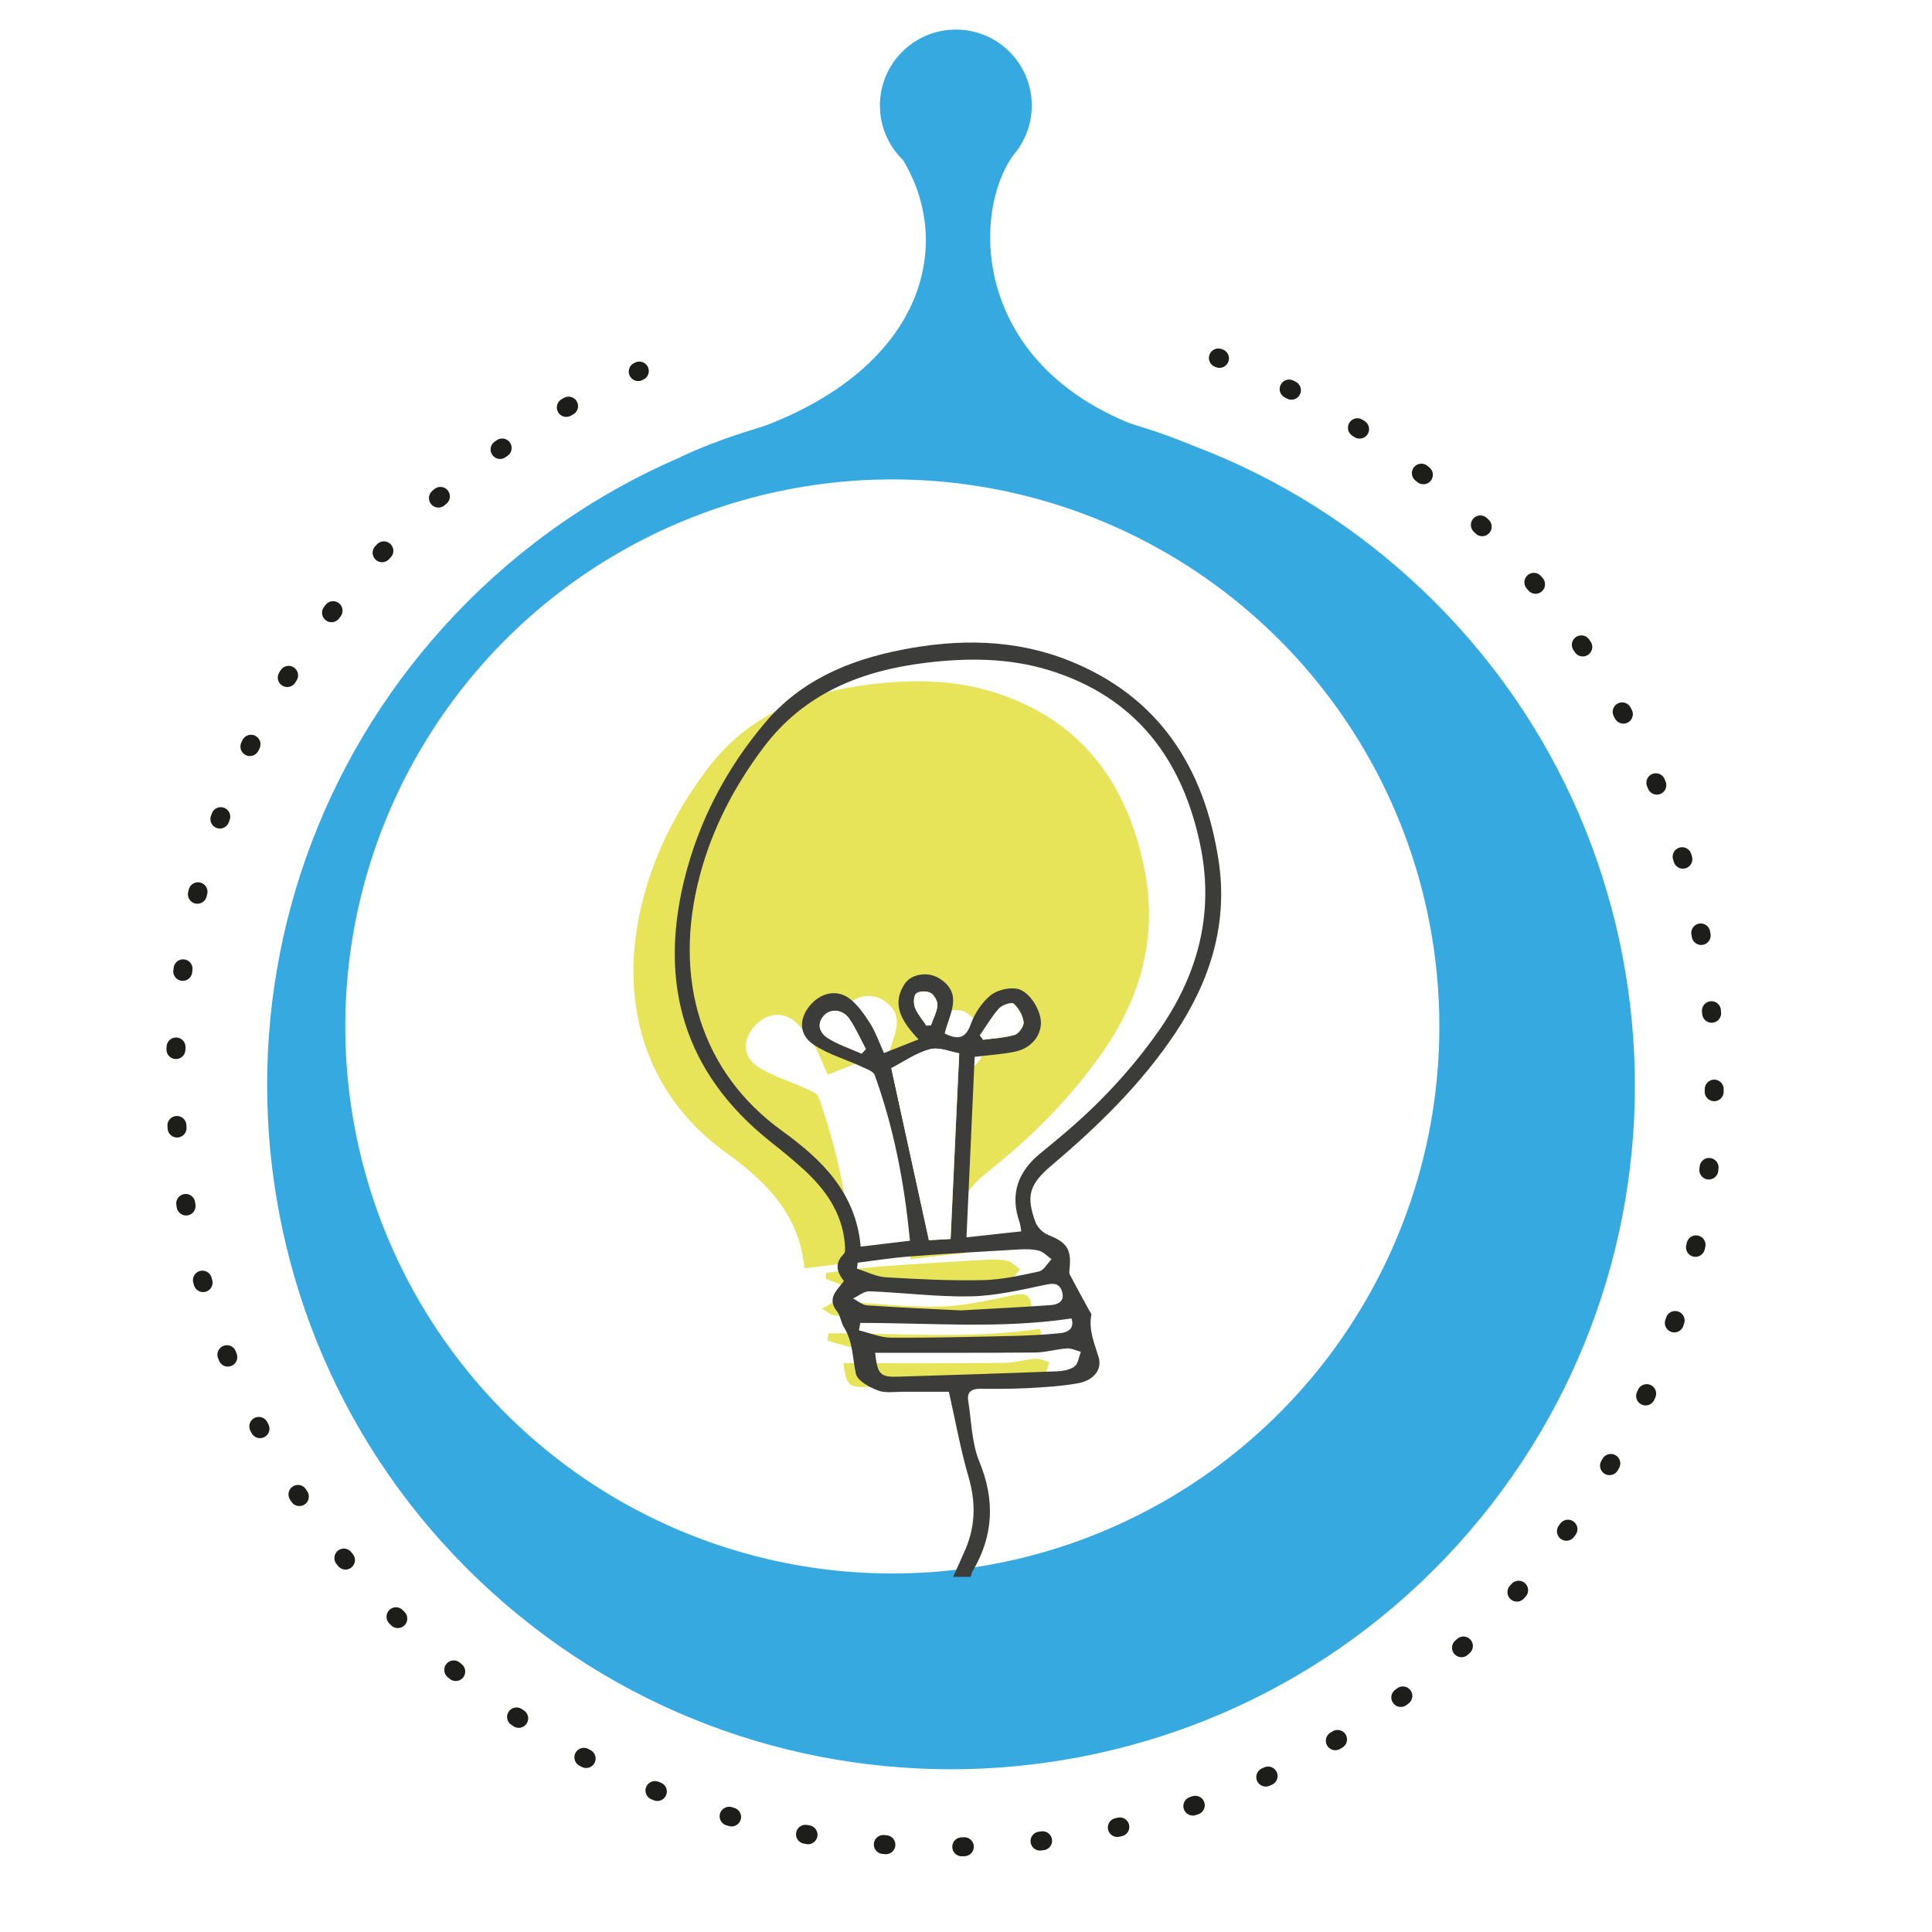
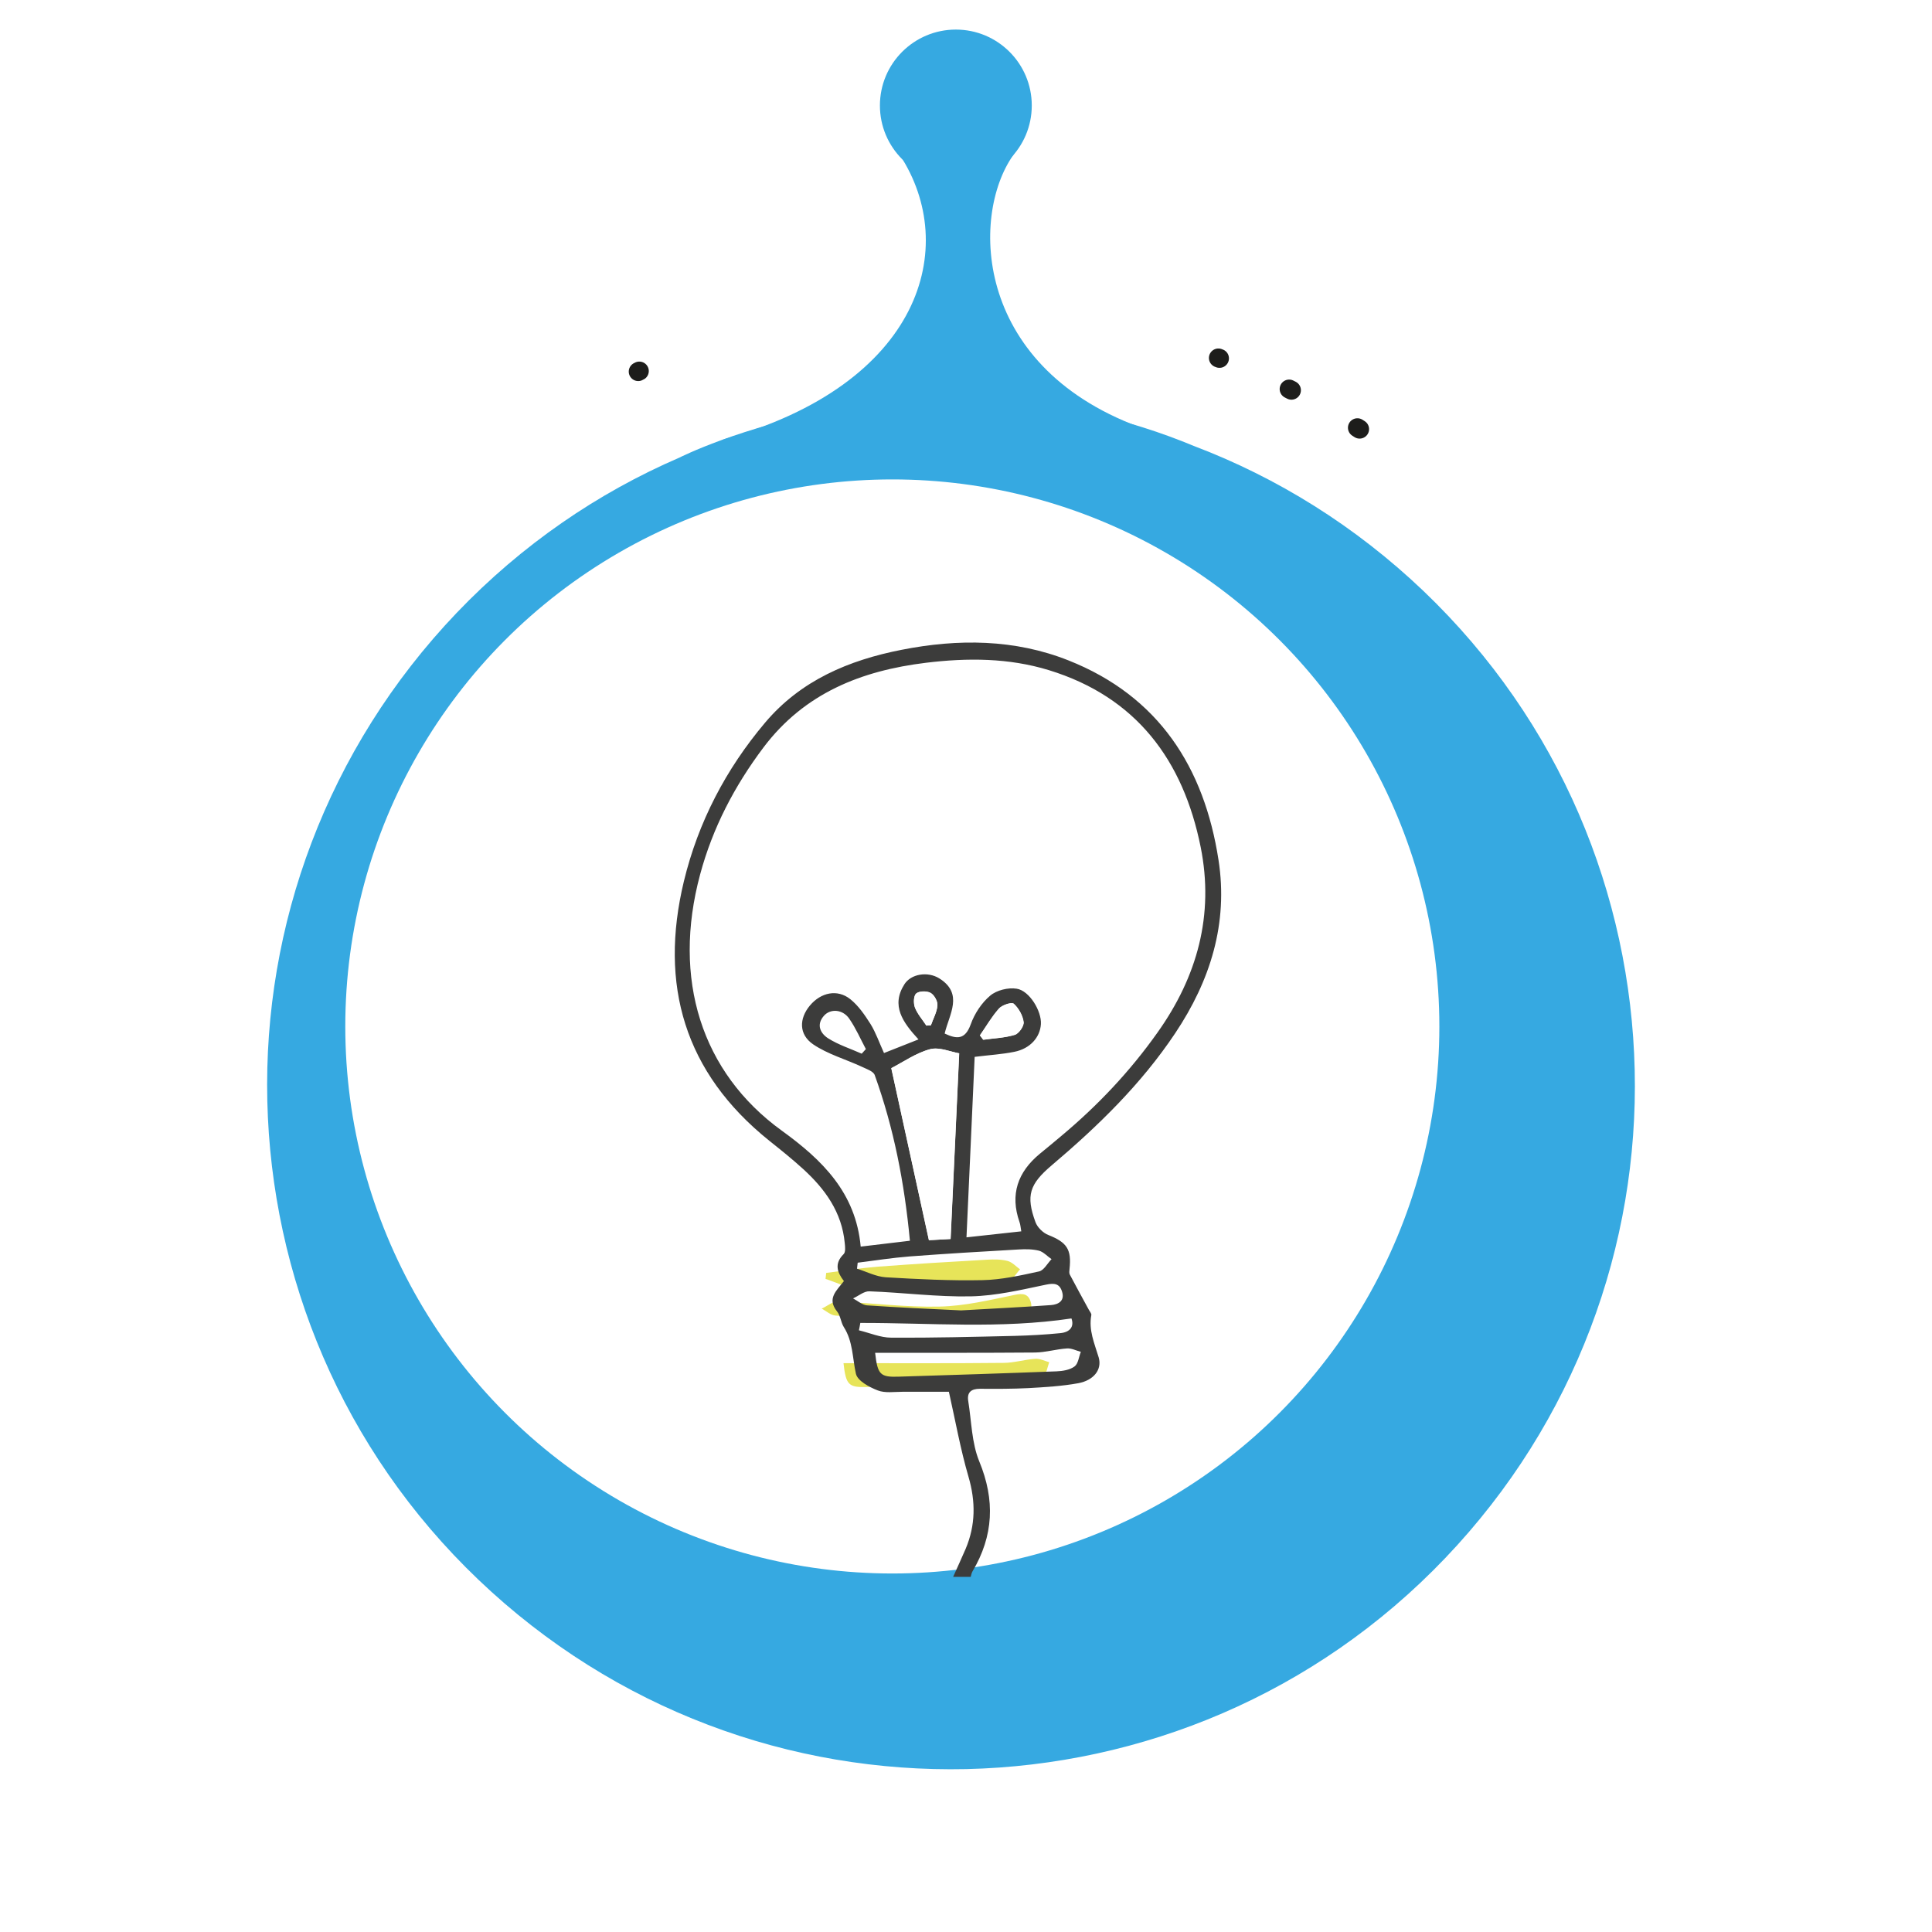
<svg xmlns="http://www.w3.org/2000/svg" id="Ebene_1" viewBox="0 0 141.73 141.73">
  <defs>
    <style>.cls-1,.cls-2,.cls-3{fill:none;stroke:#1d1d1b;stroke-linecap:round;stroke-linejoin:round;stroke-width:1.39px;}.cls-2{stroke-dasharray:0 0 0 0 0 0 .19 5.57 .19 5.57 .19 5.57;}.cls-4{fill:#e7e459;}.cls-5,.cls-6{fill:#fff;}.cls-7{fill:#36a9e1;}.cls-8{fill:#3c3c3b;}.cls-6{filter:url(#drop-shadow-1);}.cls-3{stroke-dasharray:0 0 0 0 .19 5.57 .19 5.57;}</style>
    <filter id="drop-shadow-1" filterUnits="userSpaceOnUse">
      <feOffset dx="-4.31" dy="-4.31" />
      <feGaussianBlur result="blur" stdDeviation="4.31" />
      <feFlood flood-color="#1d1d1b" flood-opacity=".6" />
      <feComposite in2="blur" operator="in" />
      <feComposite in="SourceGraphic" />
    </filter>
  </defs>
  <path class="cls-7" d="M53.01,32.25c14.67-4.07,17.37-14.18,13.02-20.85-.43-.67,.08-.65-.31-1.34-1.36-2.44-.7-3.09,1.65-5.15,2.15-1.89,3.14-3.15,5.53-1.44,2.58,1.84,2.12,6.92,1.41,7.94-3.13,4.47-2.89,15.74,9.84,20.12" />
  <path class="cls-7" d="M87.59,32.72c6.09,2.31,11.83,5.86,16.84,10.64,5.01,4.79,8.81,10.36,11.39,16.34,2.58,5.98,3.95,12.37,4.1,18.79s-.93,12.86-3.25,18.96-5.86,11.83-10.64,16.84-10.36,8.81-16.34,11.39-12.37,3.95-18.79,4.1c-6.42,.14-12.86-.93-18.96-3.25-6.09-2.31-11.83-5.86-16.84-10.64s-8.81-10.36-11.39-16.34-3.95-12.37-4.1-18.79,.93-12.86,3.25-18.96,5.86-11.83,10.64-16.84c4.79-5.01,10.36-8.81,16.34-11.39,0,0,17.9-9.1,37.75-.85Z" />
  <g>
    <path class="cls-1" d="M89.38,26.26s.06,.02,.08,.03" />
    <path class="cls-3" d="M94.57,28.54c2.58,1.29,5.08,2.79,7.48,4.5" />
-     <path class="cls-2" d="M104.27,34.71c1.39,1.1,2.75,2.28,4.05,3.53,5.63,5.39,9.91,11.66,12.82,18.39,2.91,6.73,4.45,13.92,4.61,21.14,.16,7.22-1.05,14.47-3.65,21.33-2.6,6.86-6.59,13.31-11.98,18.95-5.39,5.63-11.66,9.91-18.39,12.82-6.73,2.91-13.92,4.45-21.14,4.61-7.22,.16-14.47-1.05-21.33-3.65-6.86-2.6-13.31-6.59-18.95-11.98-5.63-5.39-9.91-11.66-12.82-18.39-2.91-6.73-4.45-13.92-4.61-21.14-.16-7.22,1.05-14.47,3.65-21.33,2.6-6.86,6.59-13.31,11.98-18.95,4.68-4.9,10.04-8.77,15.78-11.61" />
    <path class="cls-1" d="M46.82,27.26s.05-.02,.08-.04" />
  </g>
  <circle class="cls-6" cx="69.77" cy="79.61" r="40.13" />
  <circle class="cls-7" cx="70.12" cy="7.74" r="5.57" />
-   <path class="cls-4" d="M70.79,91.92c-1.29,.14-2.54,.28-4.02,.44,.2-4.48,.4-8.88,.6-13.24,1.14-.14,2.04-.2,2.91-.37,1.16-.24,1.89-1.06,1.95-2.03,.06-.94-.84-2.45-1.78-2.6-.62-.09-1.47,.12-1.94,.51-.63,.54-1.15,1.33-1.43,2.11-.41,1.13-1.02,1.08-1.91,.67,.33-1.41,1.41-2.92-.4-4.05-.86-.53-2.08-.32-2.55,.43-1,1.57-.13,2.79,1.03,4.05-.89,.35-1.67,.66-2.53,1-.36-.78-.6-1.5-.99-2.13-.41-.66-.88-1.34-1.48-1.82-.95-.76-2.16-.5-2.97,.47-.79,.95-.82,2.11,.24,2.84,1.06,.73,2.37,1.09,3.56,1.64,.35,.16,.86,.33,.96,.62,1.4,3.88,2.18,7.9,2.58,12.15-1.21,.14-2.36,.28-3.61,.43-.36-3.95-2.81-6.36-5.78-8.5-5.92-4.28-8.06-11.15-6-18.8,.92-3.42,2.53-6.49,4.65-9.32,2.99-3.98,7.17-5.63,11.92-6.21,3.03-.37,6.07-.36,9.01,.54,6.42,1.98,9.86,6.62,11.14,12.98,1,4.97-.25,9.5-3.17,13.61-2.02,2.84-4.38,5.35-7.05,7.58-.53,.44-1.05,.88-1.58,1.31-1.63,1.33-2.2,2.98-1.49,5.01,.07,.2,.08,.41,.13,.68Z" />
  <g>
    <path class="cls-4" d="M60.61,93.38c1.27-.16,2.54-.36,3.82-.46,2.66-.2,5.32-.36,7.98-.51,.5-.03,1.02-.03,1.5,.09,.34,.09,.62,.4,.92,.62-.3,.31-.56,.83-.91,.9-1.37,.3-2.76,.61-4.15,.64-2.37,.05-4.75-.07-7.11-.21-.71-.04-1.4-.41-2.1-.63,.02-.15,.03-.3,.05-.44Z" />
    <path class="cls-4" d="M61.89,100c3.97,0,7.84,.02,11.72-.02,.78,0,1.56-.25,2.35-.3,.33-.02,.68,.16,1.01,.25-.14,.37-.19,.87-.46,1.07-.35,.25-.87,.34-1.32,.36-3.85,.15-7.7,.26-11.55,.39-1.38,.04-1.58-.13-1.76-1.74Z" />
    <path class="cls-4" d="M68.2,96.88c-2.3-.12-4.6-.21-6.9-.37-.35-.02-.68-.33-1.02-.51,.4-.18,.8-.54,1.2-.52,2.48,.1,4.96,.43,7.44,.37,1.85-.04,3.69-.48,5.52-.86,.62-.13,.99-.07,1.17,.51,.21,.69-.28,.95-.81,.99-2.19,.16-4.38,.26-6.59,.39Z" />
-     <path class="cls-4" d="M60.79,97.81c5.13-.02,10.28,.45,15.49-.33,.22,.57-.07,1-.83,1.08-1.11,.11-2.22,.17-3.33,.2-3.02,.07-6.04,.15-9.06,.13-.79,0-1.58-.35-2.37-.54,.03-.18,.06-.35,.1-.53Z" />
  </g>
  <g>
    <path class="cls-8" d="M69.92,115.68c.31-.69,.62-1.37,.92-2.06,.73-1.73,.74-3.46,.21-5.28-.59-2.02-.96-4.1-1.44-6.24-.98,0-2.19,0-3.4,0-.61,0-1.28,.11-1.82-.1-.62-.24-1.48-.7-1.6-1.22-.26-1.15-.21-2.37-.89-3.43-.22-.35-.24-.84-.5-1.15-.75-.94-.04-1.51,.51-2.22-.49-.63-.73-1.28-.02-1.98,.15-.15,.11-.54,.08-.81-.21-2.26-1.44-3.96-3.05-5.43-.8-.73-1.65-1.41-2.49-2.08-6.22-4.99-8.09-11.43-6.26-19.03,1.05-4.34,3.08-8.23,5.96-11.64,2.62-3.1,6.14-4.58,10.01-5.34,4.15-.82,8.3-.79,12.25,.78,6.6,2.62,9.95,7.83,11,14.64,.72,4.64-.6,8.85-3.18,12.71-2.49,3.73-5.66,6.81-9.06,9.69-1.63,1.38-1.9,2.22-1.19,4.16,.14,.39,.56,.8,.95,.95,1.35,.54,1.71,1.04,1.55,2.5-.01,.13-.04,.29,.02,.4,.46,.87,.93,1.73,1.4,2.59,.07,.13,.2,.27,.18,.38-.21,1.11,.23,2.08,.54,3.11,.26,.9-.37,1.68-1.49,1.89-1.2,.22-2.43,.29-3.65,.36-1.19,.06-2.38,.06-3.57,.05-.66,0-.96,.27-.86,.9,.24,1.48,.25,3.07,.81,4.43,1.17,2.84,1.05,5.46-.5,8.07-.07,.12-.09,.27-.13,.4h-1.3Zm5-25.35c-.05-.27-.06-.49-.13-.68-.71-2.03-.13-3.67,1.49-5.01,.53-.43,1.06-.87,1.58-1.31,2.67-2.23,5.04-4.74,7.05-7.58,2.92-4.1,4.17-8.63,3.17-13.61-1.28-6.37-4.72-11.01-11.14-12.98-2.94-.9-5.97-.91-9.01-.54-4.75,.58-8.92,2.23-11.92,6.21-2.13,2.83-3.73,5.9-4.65,9.32-2.06,7.65,.08,14.52,6,18.8,2.97,2.15,5.42,4.55,5.78,8.5,1.25-.15,2.4-.29,3.61-.43-.4-4.25-1.18-8.26-2.58-12.15-.1-.29-.61-.45-.96-.62-1.19-.55-2.5-.92-3.56-1.64-1.06-.73-1.03-1.89-.24-2.84,.81-.97,2.02-1.23,2.97-.47,.6,.48,1.06,1.16,1.48,1.82,.39,.63,.63,1.34,.99,2.13,.86-.34,1.64-.65,2.53-1-1.16-1.26-2.03-2.48-1.03-4.05,.48-.75,1.69-.96,2.55-.43,1.81,1.13,.73,2.64,.4,4.05,.89,.42,1.5,.46,1.91-.67,.28-.79,.8-1.58,1.43-2.11,.47-.4,1.32-.61,1.94-.51,.94,.14,1.84,1.65,1.78,2.6-.06,.97-.79,1.8-1.95,2.03-.88,.18-1.78,.23-2.91,.37-.2,4.36-.39,8.76-.6,13.24,1.48-.16,2.73-.3,4.02-.44Zm-5.18,.56c.21-4.6,.42-9.05,.63-13.62-.64-.11-1.46-.48-2.14-.3-1.04,.28-1.98,.95-2.84,1.39,.91,4.15,1.82,8.35,2.76,12.62,.45-.03,1.02-.06,1.6-.09Zm-6.82,1.74c-.02,.15-.03,.3-.05,.44,.7,.22,1.39,.58,2.1,.63,2.37,.14,4.74,.26,7.11,.21,1.39-.03,2.78-.34,4.15-.64,.35-.08,.61-.59,.91-.9-.31-.21-.59-.53-.92-.62-.48-.12-1-.12-1.5-.09-2.66,.15-5.32,.31-7.98,.51-1.28,.1-2.55,.3-3.82,.46Zm1.28,6.62c.18,1.61,.38,1.79,1.76,1.74,3.85-.12,7.7-.24,11.55-.39,.45-.02,.97-.1,1.32-.36,.27-.2,.31-.7,.46-1.07-.34-.09-.68-.27-1.01-.25-.79,.05-1.56,.29-2.35,.3-3.88,.03-7.75,.02-11.72,.02Zm6.31-3.12c2.2-.13,4.4-.23,6.59-.39,.53-.04,1.03-.3,.81-.99-.18-.58-.55-.64-1.17-.51-1.82,.38-3.67,.82-5.52,.86-2.47,.05-4.96-.28-7.44-.37-.39-.02-.8,.34-1.2,.52,.34,.18,.67,.48,1.02,.51,2.3,.16,4.6,.26,6.9,.37Zm-7.4,.93c-.03,.18-.06,.35-.1,.53,.79,.19,1.58,.54,2.37,.54,3.02,.02,6.04-.06,9.06-.13,1.11-.03,2.23-.09,3.33-.2,.76-.07,1.04-.51,.83-1.08-5.21,.78-10.36,.32-15.49,.33Zm8.78-21.11c.08,.11,.17,.22,.25,.33,.77-.11,1.57-.14,2.31-.36,.3-.09,.69-.65,.65-.94-.06-.48-.36-1.01-.72-1.34-.15-.13-.85,.09-1.08,.35-.54,.59-.94,1.3-1.4,1.97Zm-8.67,1.34c.1-.11,.2-.22,.3-.33-.4-.75-.74-1.54-1.22-2.23-.47-.69-1.38-.76-1.86-.21-.58,.66-.25,1.29,.31,1.65,.76,.48,1.64,.76,2.47,1.13Zm4.73-2.06c.11,0,.22-.01,.34-.02,.17-.49,.45-.97,.48-1.47,.02-.3-.24-.77-.51-.91-.28-.15-.84-.14-1.05,.05-.19,.17-.2,.73-.09,1.03,.18,.47,.54,.88,.83,1.31Z" />
    <path class="cls-5" d="M69.74,90.89c-.58,.03-1.15,.07-1.6,.09-.93-4.28-1.85-8.47-2.76-12.62,.86-.44,1.8-1.11,2.84-1.39,.67-.18,1.5,.19,2.14,.3-.21,4.57-.41,9.02-.63,13.62Z" />
    <path class="cls-5" d="M71.88,75.95c.46-.66,.87-1.37,1.4-1.97,.23-.26,.93-.49,1.08-.35,.36,.33,.66,.86,.72,1.34,.04,.29-.35,.85-.65,.94-.74,.23-1.54,.25-2.31,.36-.08-.11-.17-.22-.25-.33Z" />
-     <path class="cls-5" d="M63.21,77.29c-.83-.37-1.71-.66-2.47-1.13-.56-.35-.89-.99-.31-1.65,.48-.55,1.38-.48,1.86,.21,.48,.7,.82,1.48,1.22,2.23-.1,.11-.2,.22-.3,.33Z" />
    <path class="cls-5" d="M67.95,75.23c-.28-.43-.64-.84-.83-1.31-.12-.31-.11-.86,.09-1.03,.21-.19,.77-.2,1.05-.05,.27,.15,.53,.61,.51,.91-.04,.5-.31,.98-.48,1.47-.11,0-.22,.01-.34,.02Z" />
  </g>
</svg>